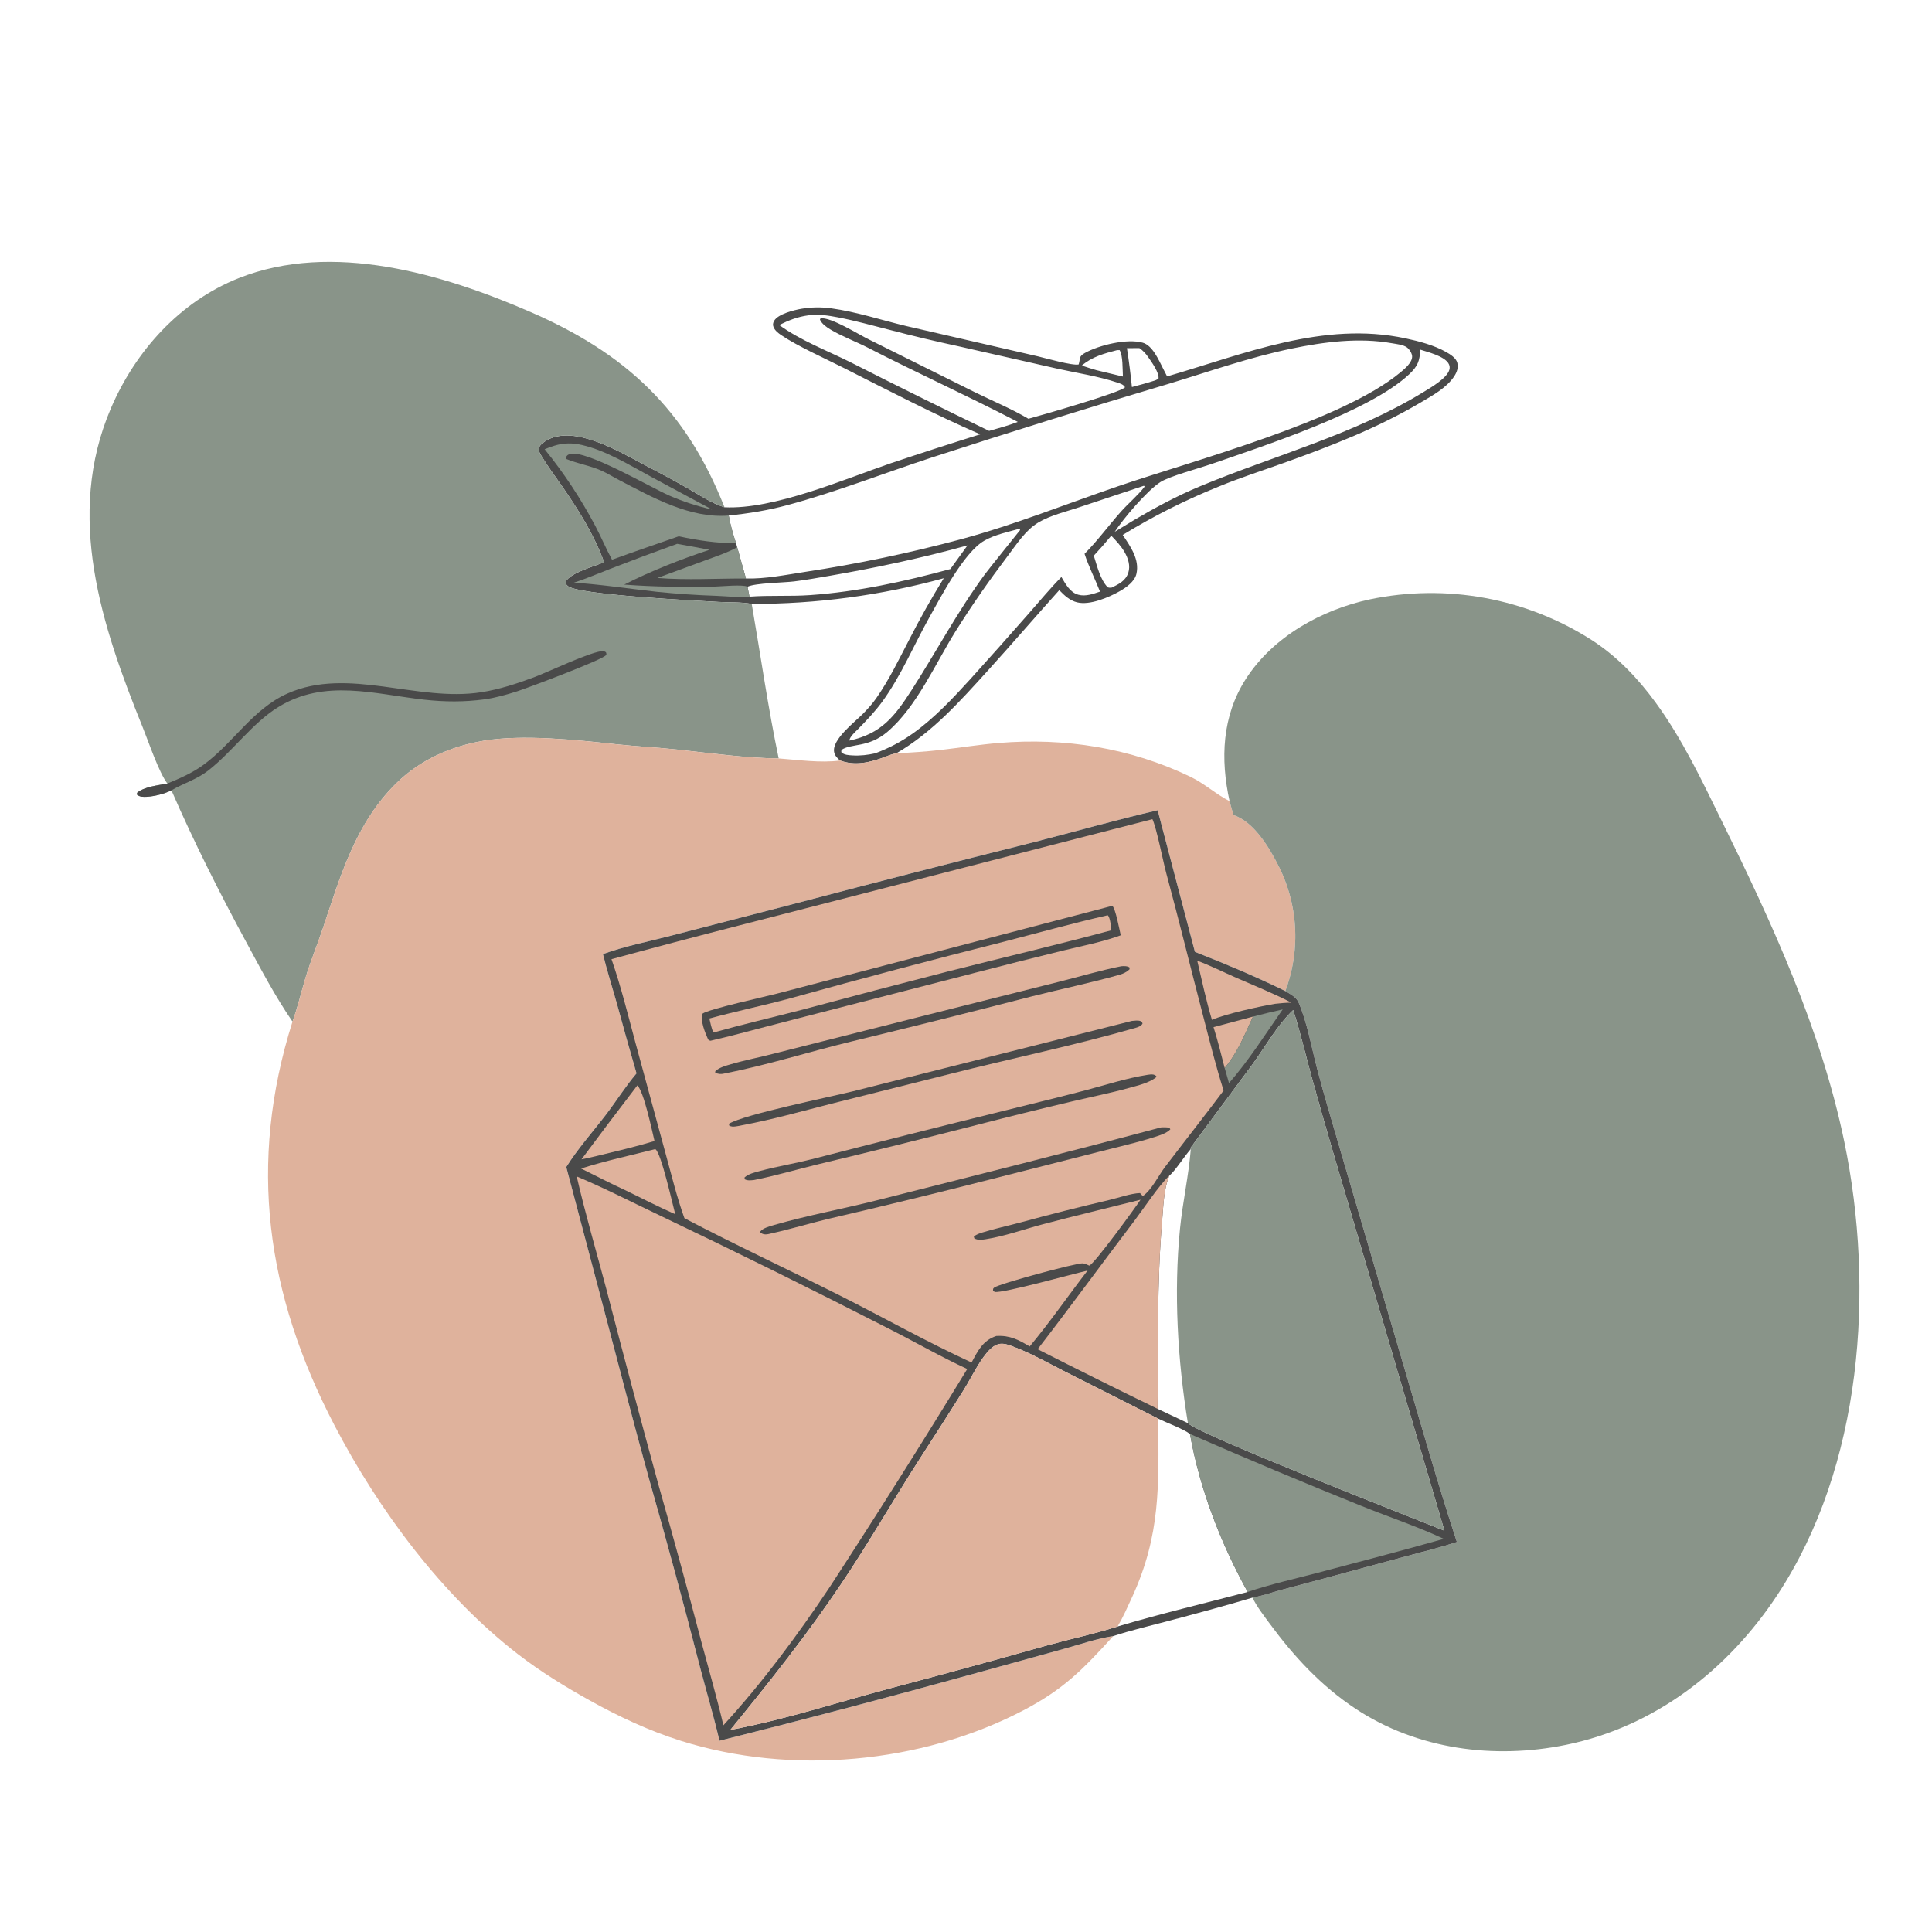
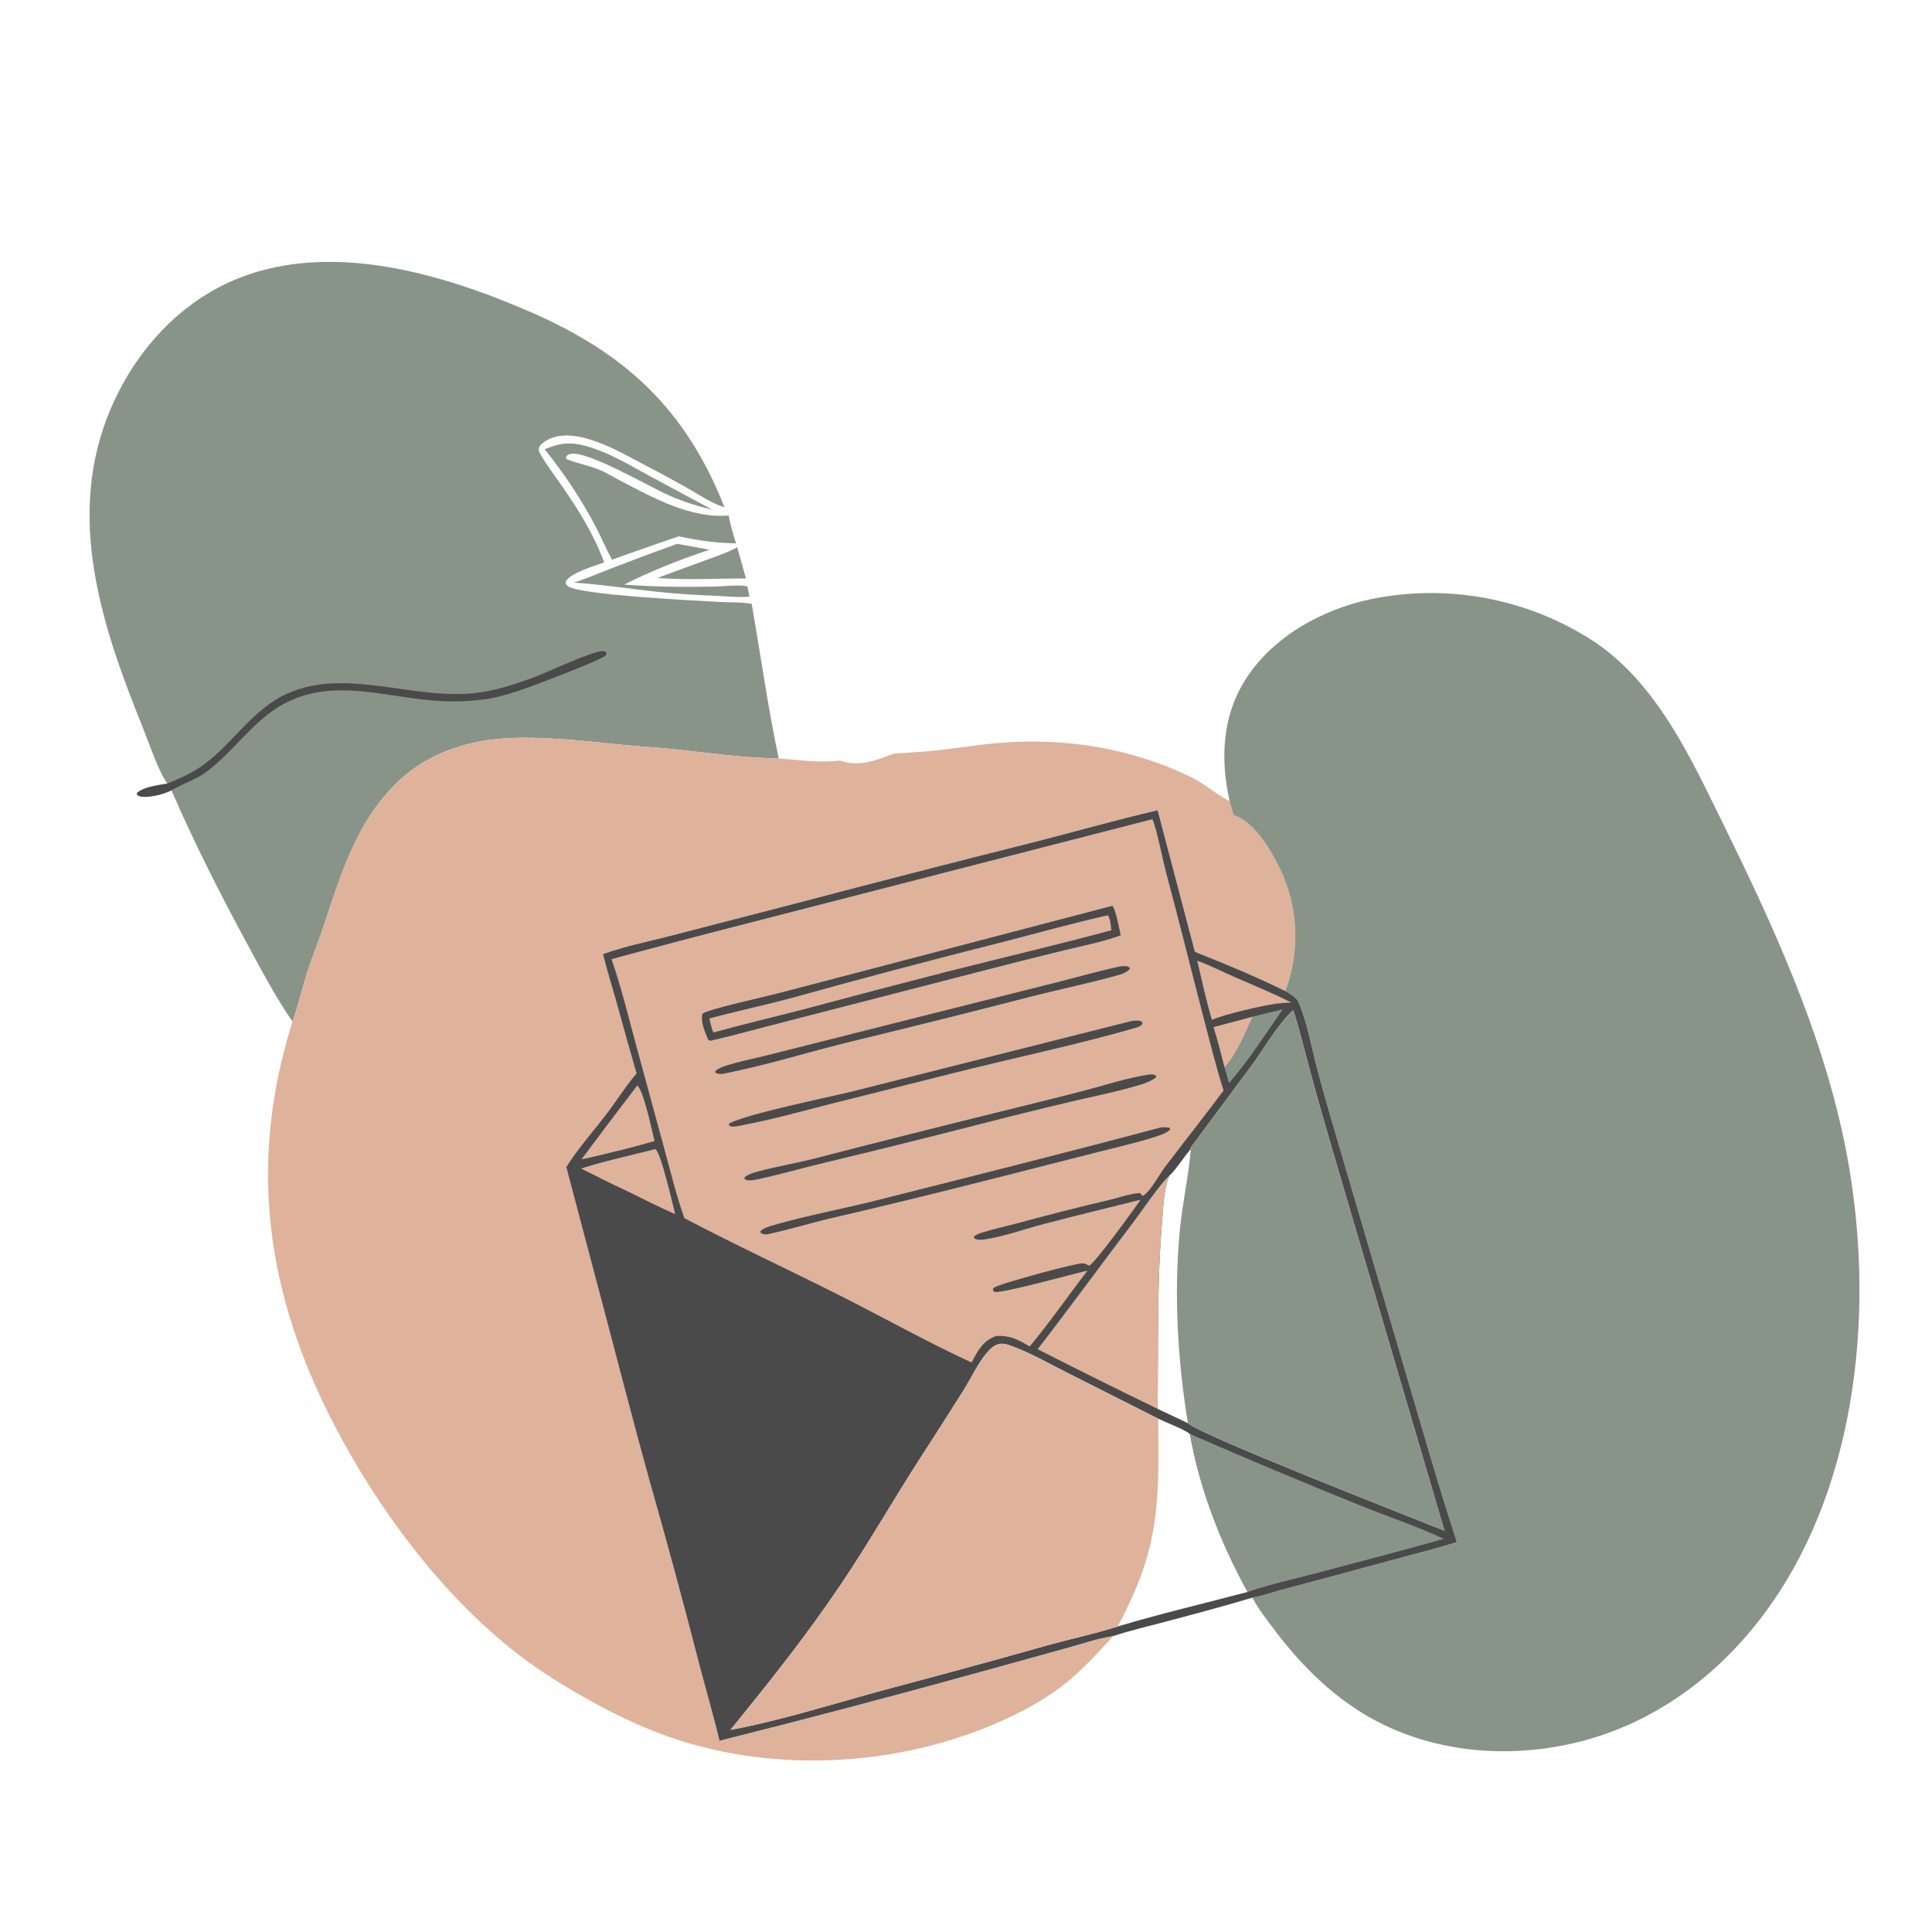
<svg xmlns="http://www.w3.org/2000/svg" width="1024" height="1024">
-   <path fill="#4A4A4A" d="M519.532 230.2C495.125 219.58 471.12 207.13 447.374 195.087C437.534 190.096 422.899 183.597 414.08 177.639C412.504 176.574 410.718 175.201 409.989 173.371C409.504 172.155 409.676 171.166 410.306 170.054C412.35 166.445 420.884 164.331 424.755 163.666Q428.665 163.002 432.63 162.939Q436.596 162.877 440.525 163.418C453.891 165.248 467.162 169.663 480.289 172.805L550.078 188.87C554.143 189.822 568.373 193.918 571.72 193.171C572.717 189.924 571.593 188.973 575.064 187.056C582.523 182.936 597.264 179.311 605.648 181.635C610.915 183.094 614.157 190.885 616.474 195.379L618.589 199.504C659.559 187.605 701.41 170.081 744.851 179.318C752.075 180.854 760.037 182.939 766.514 186.594C768.635 187.792 771.731 189.72 772.396 192.28C773.06 194.841 772.188 197.265 770.782 199.415C766.764 205.561 759.181 209.662 753.017 213.311C729.983 226.945 705.108 236.544 679.98 245.528C668.749 249.543 657.322 253.21 646.293 257.753Q632.964 263.099 620.134 269.551Q607.304 276.003 595.065 283.516C599.076 289.554 604.107 296.461 602.319 304.169C601.377 308.229 596.927 311.381 593.509 313.324C587.704 316.624 577.628 320.945 570.867 319.25C567.003 318.282 564.109 315.579 561.434 312.783C548.849 326.767 536.609 341.049 523.968 354.987C509.132 371.343 494.281 388.182 474.929 399.355C472.743 399.569 470.448 400.69 468.371 401.444C460.859 404.173 453.109 406.037 445.267 403.091C434.834 404.489 423.192 402.747 412.725 401.991C407.021 374.822 403.164 347.408 398.431 320.083C392.8 319.015 386.446 319.357 380.695 319.019C369.596 318.366 306.811 315.384 301.018 310.657C299.924 309.763 299.922 309.496 299.85 308.193C302.532 303.49 315.209 299.994 320.211 298.044C314.801 283.244 306.637 270.31 297.718 257.44C294.093 252.208 290.164 247.026 286.909 241.558C286.123 240.239 285.348 239.011 285.671 237.415C286.02 235.689 288.878 233.833 290.324 233.073C304.98 225.367 328.357 239.417 341.277 246.241Q353.045 252.317 364.579 258.825C370.615 262.272 376.809 266.53 383.425 268.686C383.616 268.748 383.81 268.806 384.003 268.867C410.151 270.152 447.549 253.979 472.214 245.511Q495.797 237.621 519.532 230.2ZM386.232 273.232C387.073 278.113 388.57 283.278 390.141 287.977L390.722 290.05Q393.089 298.32 395.371 306.614C405.551 306.884 416.476 304.693 426.507 303.14Q468.509 296.77 509.538 285.753C537.815 278.106 565.023 267.12 592.712 257.677C633.477 243.774 711.101 223.217 742.172 197.446C744.507 195.509 748.587 192.163 748.46 188.834C748.4 187.249 746.956 185.007 745.665 184.102C743.63 182.676 740.315 182.386 737.908 181.954C720.289 178.786 701.795 181.205 684.394 184.804C662.449 189.343 641.02 196.895 619.585 203.38Q556.506 222.13 493.922 242.47C468.464 250.807 443.14 260.778 417.283 267.736C407.046 270.491 396.772 272.166 386.232 273.232ZM500.213 306.465Q494.005 308.169 487.742 309.664Q481.48 311.158 475.171 312.44Q468.861 313.722 462.512 314.79Q456.163 315.859 449.782 316.713Q443.401 317.567 436.994 318.205Q430.588 318.843 424.163 319.264Q417.739 319.686 411.304 319.891Q404.869 320.095 398.431 320.083C403.164 347.408 407.021 374.822 412.725 401.991C423.192 402.747 434.834 404.489 445.267 403.091C443.81 401.862 442.456 400.521 442.101 398.556C440.907 391.939 452.974 382.767 457.23 378.477C459.797 375.89 462.336 373.067 464.431 370.079C471.237 360.372 476.438 349.492 481.905 339.004Q490.403 322.365 500.213 306.465ZM606.087 257.529L572.056 268.841C564.967 271.203 556.757 273.109 550.32 276.939C543.534 280.977 538.641 288.687 533.943 294.897C524.166 307.821 515.102 320.797 506.503 334.545C495.788 351.677 485.891 374.589 470.458 387.787C460.192 396.566 451.165 393.836 445.97 397.491L445.898 398.628C447.293 400.183 449.919 400.275 451.897 400.389C456.025 400.627 459.834 400.168 463.863 399.28C471.06 396.566 477.533 393.231 483.809 388.763C495.197 380.656 505.032 370.133 514.411 359.826Q530.148 342.412 545.617 324.76C551.192 318.44 556.624 311.788 562.565 305.815C564.752 309.484 567.104 314.026 571.569 315.223C575.459 316.266 579.368 314.777 583.032 313.565C580.416 306.878 577.034 300.347 574.836 293.528C581.784 286.536 587.576 278.53 594.126 271.177C598.112 266.703 603.034 262.65 606.664 257.94L606.42 257.529L606.087 257.529ZM428.367 167.148C422.825 167.901 417.999 169.76 413.018 172.269C424.294 180.49 438.424 185.821 450.906 192.057Q487.396 210.596 524.258 228.387C529.36 226.939 534.504 225.554 539.447 223.617C513.271 210.004 486.356 197.84 460.116 184.343C453.981 181.187 445.743 178.058 440.147 174.645C438.03 173.354 435.619 171.714 434.582 169.39L434.89 168.766C440.234 167.817 455.296 177.443 460.788 180.043L516.744 207.914C526.134 212.563 536.074 216.611 545.075 221.959C551.417 220.264 594.028 208.071 596.278 205.26C595.554 203.805 593.715 203.276 592.272 202.795C582.009 199.371 571.159 197.781 560.613 195.454L508.906 183.732Q489.955 179.67 471.206 174.755C462.284 172.5 453.253 169.953 444.218 168.222C439.06 167.234 433.606 166.367 428.367 167.148ZM752.732 185.311C752.551 191.219 751.414 194.109 747.012 198.274C725.934 218.21 669.589 236.415 641.74 246.059C635.421 248.247 619.887 252.409 615.063 255.489C607.933 260.041 595.471 274.781 590.827 281.867L601.171 275.573C612.493 268.935 623.877 262.807 636.009 257.763C675.862 241.192 717.677 230.421 754.751 207.631C758.498 205.327 766.968 200.454 768.197 195.959C768.545 194.687 768.344 193.544 767.616 192.446C765.098 188.645 756.903 186.649 752.732 185.311ZM540.654 280.146C534.368 281.925 527.218 283.343 521.54 286.656C510.937 292.843 498.761 316.159 492.639 327.102C484.362 341.896 477.564 358.302 467.553 371.985C463.722 377.221 459.276 381.861 454.743 386.477C453.566 387.675 450.022 390.82 450.249 392.541C467.106 388.862 474.164 379.793 483.197 365.733C496.319 345.306 507.536 324.057 521.978 304.403C524.078 301.545 540.556 281.113 540.583 281.051C540.704 280.773 540.631 280.447 540.654 280.146ZM396.194 310.962L397.224 316.235C407.875 315.442 418.637 316.159 429.325 315.416C454.556 313.663 479.366 308.209 503.72 301.604Q508.3 295.362 512.802 289.063C488.898 295.707 464.072 300.962 439.647 305.197C433.437 306.274 427.202 307.383 420.945 308.151C415.179 308.859 400.616 308.963 396.194 310.962ZM588.991 283.928Q584.531 289.368 579.73 294.511C581.422 299.786 583.129 307.233 587.118 311.287C588.038 311.543 588.259 311.552 589.265 311.416C593.02 309.574 596.614 307.842 598.017 303.548C599.22 299.867 597.933 295.927 596.089 292.698C594.218 289.422 591.607 286.616 588.991 283.928ZM597.294 184.527Q598.892 194.804 599.935 205.152C604.114 204.052 608.259 202.924 612.372 201.592L614.012 200.785C614.586 197.67 610.367 191.872 608.598 189.33C607.219 187.347 605.908 185.883 603.911 184.523L597.294 184.527ZM592.112 185.569C585.255 187.369 578.87 189.031 573.393 193.756C575.944 194.613 578.485 195.478 581.082 196.191L595.171 199.577C594.935 196.036 595.244 188.429 593.407 185.561L592.112 185.569Z" />
  <path fill="#899489" d="M348.392 306.323L373.283 297.187C379.088 295.036 385.295 293.041 390.722 290.05Q393.089 298.32 395.371 306.614C379.637 306.555 364.144 307.567 348.392 306.323Z" />
  <path fill="#899489" d="M358.914 288.24Q367.474 289.743 376.007 291.388C360.667 296.489 345.266 302.528 330.835 309.839C346.534 311.055 363.11 311.213 378.864 310.894C382.408 310.823 393.563 309.645 396.194 310.962L397.224 316.235C391.655 316.768 385.408 316.022 379.802 315.804Q363.966 315.27 348.203 313.667C333.475 312.062 318.93 309.766 304.117 308.837C310.574 306.761 316.963 303.977 323.305 301.544Q341.025 294.666 358.914 288.24Z" />
  <path fill="#899489" d="M288.669 238.111Q291.237 237.047 293.891 236.219C298.789 234.694 303.533 234.718 308.496 235.874C321.505 238.904 333.857 246.642 345.55 252.947L377.447 270.081C369.586 268.284 362.092 265.875 354.7 262.648C344.645 258.258 310.769 238.349 302.24 240.634C300.844 241.008 300.663 241.245 299.929 242.382L300.263 243.32C306.241 245.809 312.706 246.755 318.699 249.427C321.995 250.896 324.988 252.794 328.178 254.451C345.748 263.581 365.759 274.921 386.232 273.232C387.073 278.113 388.57 283.278 390.141 287.977C379.711 287.851 369.92 286.477 359.771 284.239C347.956 288.346 336.143 292.378 324.388 296.657C321.173 290.765 318.566 284.471 315.4 278.523Q309.708 267.798 303.01 257.672Q296.311 247.545 288.669 238.111Z" />
  <path fill="#899489" d="M88.707 415.294C84.208 409.405 78.759 393.2 75.719 385.69C53.848 331.659 34.395 273.389 58.754 216.475C71.805 185.98 95.356 159.795 126.576 147.409C176.044 127.784 234.524 145.093 281.127 165.343C331.639 187.292 363.536 217.012 384.003 268.867C383.81 268.806 383.616 268.748 383.425 268.686C376.809 266.53 370.615 262.272 364.579 258.825Q353.045 252.317 341.277 246.241C328.357 239.417 304.98 225.367 290.324 233.073C288.878 233.833 286.02 235.689 285.671 237.415C285.348 239.011 286.123 240.239 286.909 241.558C290.164 247.026 294.093 252.208 297.718 257.44C306.637 270.31 314.801 283.244 320.211 298.044C315.209 299.994 302.532 303.49 299.85 308.193C299.922 309.496 299.924 309.763 301.018 310.657C306.811 315.384 369.596 318.366 380.695 319.019C386.446 319.357 392.8 319.015 398.431 320.083C403.164 347.408 407.021 374.822 412.725 401.991C394.786 401.801 376.77 399.194 358.949 397.284C348.232 396.135 337.458 395.643 326.738 394.481C305.56 392.185 277.075 389.123 256.333 392.62C239.01 395.541 222.834 402.652 210.196 415.014C188.491 436.245 180.525 464.09 171.17 491.944C168.259 500.613 164.728 509.111 162.06 517.855C159.652 525.746 157.882 533.703 155.026 541.464C145.958 528.273 138.396 513.904 130.779 499.834C116.505 473.464 102.809 446.398 90.871 418.886C87.328 420.676 82.017 422.036 78.032 422.3C76.123 422.426 74.057 422.471 72.555 421.137L72.679 420.2C76.292 416.984 83.987 416.199 88.707 415.294Z" />
  <path fill="#4A4A4A" d="M88.707 415.294C95.53 412.473 102.153 409.596 108.133 405.175C123.77 393.613 134.059 375.748 152.303 367.604C184.562 353.205 221.073 372.251 255.177 366.89C264.74 365.387 273.791 362.391 282.839 359.048C290.424 356.247 313.951 344.888 319.961 345.057L321.161 345.698C321.323 346.288 321.601 346.622 321.243 347.193C319.76 349.562 279.771 364.601 274.003 366.44C268.503 368.193 262.518 369.901 256.79 370.674C246.053 372.121 235.643 372.048 224.891 370.85C198.424 367.901 172.103 359.576 147.463 374.781C133.588 383.343 123.326 398.311 110.276 408.473C104.261 413.156 97.294 415.123 90.871 418.886C87.328 420.676 82.017 422.036 78.032 422.3C76.123 422.426 74.057 422.471 72.555 421.137L72.679 420.2C76.292 416.984 83.987 416.199 88.707 415.294Z" />
  <path fill="#DFB29C" d="M155.026 541.464C157.882 533.703 159.652 525.746 162.06 517.855C164.728 509.111 168.259 500.613 171.17 491.944C180.525 464.09 188.491 436.245 210.196 415.014C222.834 402.652 239.01 395.541 256.333 392.62C277.075 389.123 305.56 392.185 326.738 394.481C337.458 395.643 348.232 396.135 358.949 397.284C376.77 399.194 394.786 401.801 412.725 401.991C423.192 402.747 434.834 404.489 445.267 403.091C453.109 406.037 460.859 404.173 468.371 401.444C470.448 400.69 472.743 399.569 474.929 399.355C482.875 398.858 490.827 398.379 498.738 397.469C508.919 396.298 519.094 394.641 529.305 393.792C564.415 390.874 599.081 396.382 630.939 411.699C638.374 415.274 644.479 420.947 651.702 424.639Q652.675 428.331 653.768 431.99C664.828 435.65 673.019 449.696 677.923 459.503Q678.38 460.424 678.815 461.355Q679.249 462.287 679.66 463.229Q680.071 464.172 680.458 465.124Q680.846 466.076 681.209 467.038Q681.573 467.999 681.912 468.97Q682.251 469.94 682.566 470.918Q682.881 471.897 683.172 472.883Q683.463 473.869 683.729 474.862Q683.995 475.855 684.236 476.854Q684.477 477.854 684.693 478.859Q684.909 479.864 685.1 480.874Q685.291 481.884 685.457 482.898Q685.622 483.913 685.763 484.931Q685.903 485.95 686.018 486.971Q686.133 487.993 686.222 489.017Q686.312 490.041 686.376 491.067Q686.44 492.093 686.478 493.12Q686.516 494.148 686.529 495.176Q686.542 496.203 686.529 497.231Q686.516 498.259 686.477 499.287Q686.438 500.314 686.374 501.34Q686.31 502.366 686.22 503.39Q686.131 504.414 686.015 505.435Q685.9 506.457 685.76 507.475Q685.619 508.494 685.453 509.508Q685.287 510.523 685.095 511.533Q684.904 512.543 684.688 513.548Q684.471 514.553 684.23 515.552Q683.989 516.551 683.722 517.544Q683.456 518.537 683.165 519.523Q682.874 520.509 682.559 521.487Q682.244 522.466 681.904 523.436Q681.59 524.363 681.23 525.273C665.678 517.65 649.457 510.841 633.331 504.508L613.577 429.459C591.666 434.518 570.157 440.683 548.39 446.26Q484.965 462.171 421.733 478.838L355.453 495.995C343.546 499.063 331.143 501.51 319.576 505.691C321.683 514.282 324.365 522.714 326.763 531.226Q331.915 550.11 337.366 568.909C331.432 575.915 326.59 583.707 321.021 590.989C314.056 600.098 306.217 608.822 300.135 618.555L320.36 695.011C328.165 724.568 335.787 754.198 343.954 783.656Q358.199 833.671 371.132 884.041C374.504 896.899 378.307 909.683 381.336 922.623Q449.663 905.513 517.549 886.728L563.656 873.995C572.295 871.606 581.198 868.499 590.059 867.14C573.999 884.77 563.902 895.294 542.258 906.596C488.159 934.844 419.184 941.013 360.974 922.701C344.143 917.406 328.109 909.898 312.707 901.338C299.441 893.965 286.389 885.941 274.377 876.64C234.271 845.584 200.612 800.236 177.301 755.496C141.089 685.996 131.238 616.838 155.026 541.464Z" />
  <path fill="#899489" d="M651.702 424.639C646.783 402.299 647.663 379.585 660.311 359.878C674.742 337.393 700.535 323.138 726.17 317.65Q728.049 317.258 729.937 316.912Q731.825 316.566 733.72 316.266Q735.616 315.966 737.518 315.712Q739.421 315.458 741.329 315.25Q743.237 315.043 745.149 314.881Q747.062 314.72 748.978 314.605Q750.894 314.49 752.812 314.422Q754.73 314.353 756.649 314.331Q758.568 314.31 760.487 314.334Q762.407 314.359 764.325 314.431Q766.243 314.502 768.158 314.62Q770.074 314.738 771.986 314.902Q773.898 315.066 775.806 315.277Q777.714 315.488 779.616 315.745Q781.518 316.002 783.413 316.305Q785.308 316.608 787.196 316.956Q789.083 317.305 790.961 317.7Q792.84 318.095 794.708 318.535Q796.576 318.975 798.433 319.46Q800.29 319.945 802.135 320.476Q803.979 321.006 805.81 321.581Q807.642 322.156 809.458 322.775Q811.275 323.394 813.076 324.057Q814.877 324.72 816.662 325.426Q818.446 326.133 820.213 326.883Q821.98 327.632 823.728 328.425Q825.476 329.217 827.205 330.051Q828.933 330.886 830.641 331.762Q832.349 332.638 834.034 333.556Q835.72 334.473 837.383 335.431Q839.047 336.389 840.686 337.387Q842.325 338.385 843.94 339.423C857.263 348.101 868.077 359.458 877.43 372.236C891.742 391.79 902.003 413.655 912.66 435.315C939.324 489.503 965.223 545.674 977.519 605.114C993.724 683.449 987.089 777.034 942.074 845.307C915.869 885.051 877.196 915.157 829.996 924.806C791.969 932.581 751.14 927.3 718.421 905.621C700.301 893.614 685.925 878.12 673.098 860.72C669.886 856.362 666.187 851.638 663.846 846.774C668.967 845.859 674.009 844.082 679.023 842.7L705.485 835.627L746.555 824.516C755.123 822.195 763.745 820.082 772.179 817.299C762.458 787.628 753.925 757.666 745.105 727.722L710.46 609.788C706.277 595.384 701.921 580.994 698.119 566.485C695.091 554.935 692.958 542.302 688.284 531.308C687.063 528.437 683.752 526.839 681.23 525.273Q681.59 524.363 681.904 523.436Q682.244 522.466 682.559 521.487Q682.874 520.509 683.165 519.523Q683.456 518.537 683.722 517.544Q683.989 516.551 684.23 515.552Q684.471 514.552 684.688 513.548Q684.904 512.543 685.095 511.533Q685.287 510.523 685.453 509.508Q685.619 508.494 685.76 507.475Q685.9 506.457 686.015 505.435Q686.131 504.414 686.22 503.39Q686.31 502.366 686.374 501.34Q686.438 500.314 686.477 499.286Q686.516 498.259 686.529 497.231Q686.542 496.203 686.529 495.176Q686.516 494.148 686.478 493.12Q686.44 492.093 686.376 491.067Q686.312 490.041 686.222 489.017Q686.133 487.993 686.018 486.971Q685.903 485.95 685.763 484.931Q685.622 483.913 685.457 482.898Q685.291 481.884 685.1 480.874Q684.909 479.864 684.693 478.859Q684.477 477.854 684.236 476.854Q683.995 475.855 683.729 474.862Q683.463 473.869 683.172 472.883Q682.881 471.897 682.566 470.918Q682.251 469.94 681.912 468.97Q681.573 467.999 681.209 467.038Q680.846 466.076 680.458 465.124Q680.071 464.172 679.66 463.229Q679.249 462.287 678.815 461.355Q678.38 460.424 677.923 459.503C673.019 449.696 664.828 435.65 653.768 431.99Q652.675 428.331 651.702 424.639Z" />
  <path fill="#4A4A4A" d="M319.576 505.691C331.143 501.51 343.546 499.063 355.453 495.995L421.733 478.838Q484.965 462.172 548.39 446.26C570.157 440.683 591.666 434.518 613.577 429.459L633.331 504.508C649.457 510.841 665.678 517.65 681.23 525.273C683.752 526.839 687.063 528.437 688.284 531.308C692.958 542.302 695.091 554.935 698.119 566.485C701.921 580.994 706.277 595.384 710.46 609.788L745.105 727.722C753.925 757.666 762.458 787.628 772.179 817.299C763.745 820.082 755.123 822.195 746.555 824.516L705.485 835.627L679.023 842.7C674.009 844.082 668.967 845.859 663.846 846.774C648.876 851.238 633.684 855.322 618.578 859.317C609.058 861.835 599.425 864.091 590.059 867.14C581.198 868.499 572.295 871.606 563.656 873.995L517.549 886.728Q449.663 905.514 381.336 922.623C378.307 909.683 374.504 896.899 371.132 884.041Q358.199 833.671 343.954 783.656C335.787 754.198 328.165 724.568 320.36 695.011L300.135 618.555C306.217 608.822 314.056 600.098 321.021 590.989C326.59 583.707 331.432 575.915 337.366 568.909Q331.915 550.11 326.763 531.226C324.365 522.714 321.683 514.282 319.576 505.691ZM387.1 916.876C415.865 911.527 444.116 902.187 472.411 894.693Q514.081 883.652 555.564 871.933C567.763 868.566 580.317 865.941 592.345 862.069C615.071 855.316 638.359 849.802 661.292 843.767C646.975 817.823 635.913 789.33 630.709 760.045C627.552 757.498 618.063 753.964 613.872 751.934L565.089 727.305C555.874 722.658 546.477 717.224 536.788 713.653C534.382 712.767 531.669 711.728 529.113 712.462C526.688 713.158 524.658 715.081 523.078 716.963C518.327 722.627 514.861 730.135 510.959 736.445Q499.628 754.497 488.019 772.372C473.781 794.446 460.743 817.323 446.094 839.147C427.949 866.18 407.685 891.681 387.1 916.876ZM685.429 535.348C676.866 543.403 670.725 554.679 663.82 564.159L630.937 608.459L631.147 609.019C627.836 612.661 622.87 620.6 619.803 623.087C616.753 630.211 616.607 639.398 615.949 647.082C613.098 680.354 613.963 713.377 613.521 746.703L629.601 754.278C635.279 760.285 750.702 805.283 765.571 811.289L706.893 611.844Q700.652 590.7 694.818 569.44C691.743 558.051 689.039 546.586 685.429 535.348Z" />
  <path fill="#DFB29C" d="M643.191 544.387L664.103 538.825C659.81 548.227 655.861 558.091 649.098 566.035C647.233 558.795 645.453 551.516 643.191 544.387Z" />
  <path fill="#899489" d="M664.103 538.825Q671.945 536.764 679.859 535.001C670.751 548.016 661.848 562.13 651.39 574.071L649.098 566.035C655.861 558.091 659.81 548.227 664.103 538.825Z" />
  <path fill="#DFB29C" d="M337.801 575.288C341.294 578.576 345.55 599.227 346.905 604.761C336.917 607.787 326.748 610.149 316.612 612.616C313.847 613.34 310.994 613.864 308.201 614.48Q322.849 594.769 337.801 575.288Z" />
  <path fill="#DFB29C" d="M634.559 509.193C641.632 511.816 648.277 515.181 655.174 518.207C664.987 522.513 674.94 526.439 684.439 531.427C681.553 531.436 678.753 531.717 675.889 532.031C667.598 533.374 649.414 537.458 642.351 540.544C639.273 530.255 637.004 519.65 634.559 509.193Z" />
  <path fill="#DFB29C" d="M347.158 609.087L347.444 609.136C350.516 611.492 356.403 638.007 357.888 643.557C349.047 639.664 340.412 635.237 331.736 630.99C323.735 627.344 315.894 623.222 307.995 619.35C320.736 615.284 334.182 612.404 347.158 609.087Z" />
  <path fill="#DFB29C" d="M549.968 715.117C567.309 692.663 584.008 669.736 601.167 647.145C606.266 640.432 614.08 628.461 619.803 623.087C616.753 630.211 616.607 639.398 615.949 647.082C613.098 680.354 613.963 713.377 613.521 746.703Q581.597 731.208 549.968 715.117Z" />
  <path fill="#899489" d="M630.709 760.045Q675.877 779.744 721.578 798.171C735.7 803.875 751.588 809.194 765.243 815.615C743.025 821.906 720.629 827.75 698.301 833.642C685.956 836.9 673.387 839.652 661.292 843.767C646.975 817.823 635.913 789.33 630.709 760.045Z" />
  <path fill="#899489" d="M685.429 535.348C689.039 546.586 691.743 558.051 694.818 569.44Q700.652 590.7 706.893 611.844L765.571 811.289C750.702 805.283 635.279 760.285 629.601 754.278L613.521 746.703C613.963 713.377 613.098 680.354 615.949 647.082C616.607 639.398 616.753 630.211 619.803 623.087C622.87 620.6 627.836 612.661 631.147 609.019L630.937 608.459L663.82 564.159C670.725 554.679 676.866 543.403 685.429 535.348ZM619.803 623.087C616.753 630.211 616.607 639.398 615.949 647.082C613.098 680.354 613.963 713.377 613.521 746.703L629.601 754.278C624.116 720.816 622.075 685.012 625.426 651.211C626.826 637.089 630.035 623.119 631.147 609.019C627.836 612.661 622.87 620.6 619.803 623.087Z" />
  <path fill="#DFB29C" d="M387.1 916.876C407.685 891.681 427.949 866.18 446.094 839.147C460.743 817.323 473.781 794.446 488.019 772.372Q499.628 754.497 510.959 736.445C514.861 730.135 518.327 722.627 523.078 716.963C524.658 715.081 526.688 713.158 529.113 712.462C531.669 711.728 534.382 712.767 536.788 713.653C546.477 717.224 555.874 722.658 565.089 727.305L613.872 751.934C618.063 753.964 627.552 757.498 630.709 760.045C635.913 789.33 646.975 817.823 661.292 843.767C638.359 849.802 615.071 855.316 592.345 862.069C580.317 865.941 567.763 868.566 555.564 871.933Q514.081 883.652 472.411 894.693C444.116 902.187 415.865 911.527 387.1 916.876ZM613.872 751.934C614.16 787.172 615.242 813.491 599.986 846.619C597.615 851.768 595.234 857.196 592.345 862.069C615.071 855.316 638.359 849.802 661.292 843.767C646.975 817.823 635.913 789.33 630.709 760.045C627.552 757.498 618.063 753.964 613.872 751.934Z" />
-   <path fill="#DFB29C" d="M305.67 623.531C320.674 629.831 335.383 637.428 350.105 644.407Q410.621 673.304 470.328 703.835C484.482 710.978 498.278 718.958 512.66 725.61Q476.959 784.094 439.555 841.503C422.462 867.053 404.186 891.74 383.415 914.438C379.973 899.798 375.778 885.293 371.885 870.764Q360.931 829.011 349.14 787.487Q334.85 735.311 321.296 682.939C316.068 663.192 310.231 643.435 305.67 623.531Z" />
  <path fill="#DFB29C" d="M610.802 434.179C613.027 438.883 616.385 456.293 618.086 462.593C624.869 487.711 631.046 512.972 637.6 538.148C641.071 551.481 644.37 564.874 648.533 578.011C638.327 591.607 627.812 604.949 617.513 618.472C614.078 622.981 610.308 630.865 605.691 633.94Q604.943 633.156 604.217 632.351C599.48 632.503 592.653 634.911 587.883 636.027Q564.245 641.559 540.821 647.934C534.121 649.755 527.271 651.179 520.646 653.257C519.035 653.762 517.465 654.292 516.161 655.403L516.393 656.352C518.269 657.423 520.333 657.136 522.39 656.817C532.597 655.235 542.645 651.544 552.628 648.909C569.857 644.36 587.221 640.222 604.504 635.876C601.771 640.041 580.035 669.915 577.337 670.805C576.323 670.362 575.013 669.67 573.906 669.589C570.491 669.341 529.175 680.508 526.917 682.476C526.202 683.099 526.38 683.169 526.307 684.035L527.187 684.75C531.532 685.545 568.829 675.135 576.427 673.431C566.165 686.737 556.5 700.784 545.746 713.662C539.79 710.06 535.257 707.709 528.089 708.103C520.964 710.416 518.262 715.977 514.964 722.161C491.34 711.289 468.538 698.441 445.311 686.732C417.861 672.895 389.967 659.962 362.751 645.658C358.749 634.574 355.951 622.939 352.822 611.578L336.76 552.524C332.788 537.732 329.135 522.856 324.103 508.377Q357.857 499.197 391.742 490.513L610.802 434.179Z" />
  <path fill="#4A4A4A" d="M608.295 569.662C608.742 569.602 609.189 569.532 609.638 569.496C610.974 569.387 611.878 569.482 612.906 570.353L612.556 571.179C608.662 574.044 603.228 575.291 598.642 576.561C588.608 579.339 578.249 581.393 568.109 583.792Q542.925 589.748 517.867 596.214Q476.06 606.925 434.089 616.974C422.621 619.737 411.172 623.171 399.609 625.438C397.876 625.603 396.344 625.869 394.734 625.053L394.608 624.099C396.6 622.167 400.154 621.37 402.792 620.656C411.819 618.213 421.132 616.705 430.216 614.423Q481.104 601.291 532.132 588.72C546.595 585.102 561.108 581.631 575.522 577.826C586.395 574.955 597.168 571.412 608.295 569.662Z" />
  <path fill="#4A4A4A" d="M599.932 541.104C601.416 540.988 603.079 540.689 604.508 541.194C605.242 541.454 605.237 541.773 605.574 542.396C605.505 542.538 605.455 542.691 605.366 542.82C604.638 543.879 603.234 544.391 602.044 544.734C569.582 554.076 536.294 560.903 503.553 569.204L440.667 584.979C425.003 588.97 409.342 593.407 393.448 596.381C392.305 596.621 391.148 596.88 389.988 597.022C388.742 597.174 387.475 597.274 386.426 596.496L386.429 595.571C394.591 590.651 439.632 581.492 452.229 578.371L599.932 541.104Z" />
  <path fill="#4A4A4A" d="M615.268 597.558C616.888 597.418 618.167 597.465 619.775 597.703L620.301 598.553C618.417 600.646 614.532 601.82 611.859 602.669C602.069 605.78 591.912 608.03 581.965 610.6L525.424 624.972Q482.145 636.034 438.627 646.115C428.677 648.514 418.872 651.51 408.879 653.712C407.918 653.938 406.837 654.247 405.849 654.257C404.623 654.27 403.702 653.894 402.841 653.055C402.911 652.921 402.963 652.775 403.051 652.652C404.295 650.903 408.365 649.819 410.419 649.229C428.307 644.092 446.804 640.727 464.848 636.162C515.034 623.464 565.257 610.929 615.268 597.558Z" />
  <path fill="#4A4A4A" d="M594.334 512.113C595.792 512.011 597.578 511.933 598.774 512.854L598.617 513.831C597.041 515.258 595.407 516.064 593.366 516.638C578.12 520.926 562.4 524.19 547.027 528.06Q499.393 540.357 451.578 551.932C428.981 557.379 406.557 564.578 383.77 569.014C382.074 569.427 380.639 569.297 379.072 568.521L379.147 567.722C381.269 565.762 384.624 564.872 387.359 564.07C394.806 561.888 402.516 560.436 410.031 558.472L493.108 537.493L561.367 520.342C572.31 517.61 583.28 514.307 594.334 512.113Z" />
  <path fill="#4A4A4A" d="M589.549 480.106C591.305 481.685 593.326 492.876 594.017 495.738C584.293 499.299 573.716 501.301 563.661 503.763Q540.642 509.395 517.705 515.351L415.673 541.644C402.649 544.948 389.713 548.609 376.614 551.61C375.838 551.457 376.295 551.606 375.327 550.956C373.669 547.132 371.202 541.436 372.295 537.285C375.559 534.826 406.061 528.157 411.838 526.627L589.549 480.106Z" />
  <path fill="#DFB29C" d="M587.043 485.126L587.35 485.332C588.604 487.256 588.703 490.782 589.07 493.065C560.242 500.81 531.132 507.628 502.193 514.954Q463.607 524.845 425.138 535.182C409.486 539.242 393.75 542.878 378.179 547.256C377.023 545.218 376.594 542.128 375.977 539.833C390.261 535.908 404.819 532.932 419.122 529.049Q475.431 513.389 532.108 499.12C550.392 494.4 568.63 489.32 587.043 485.126Z" />
</svg>